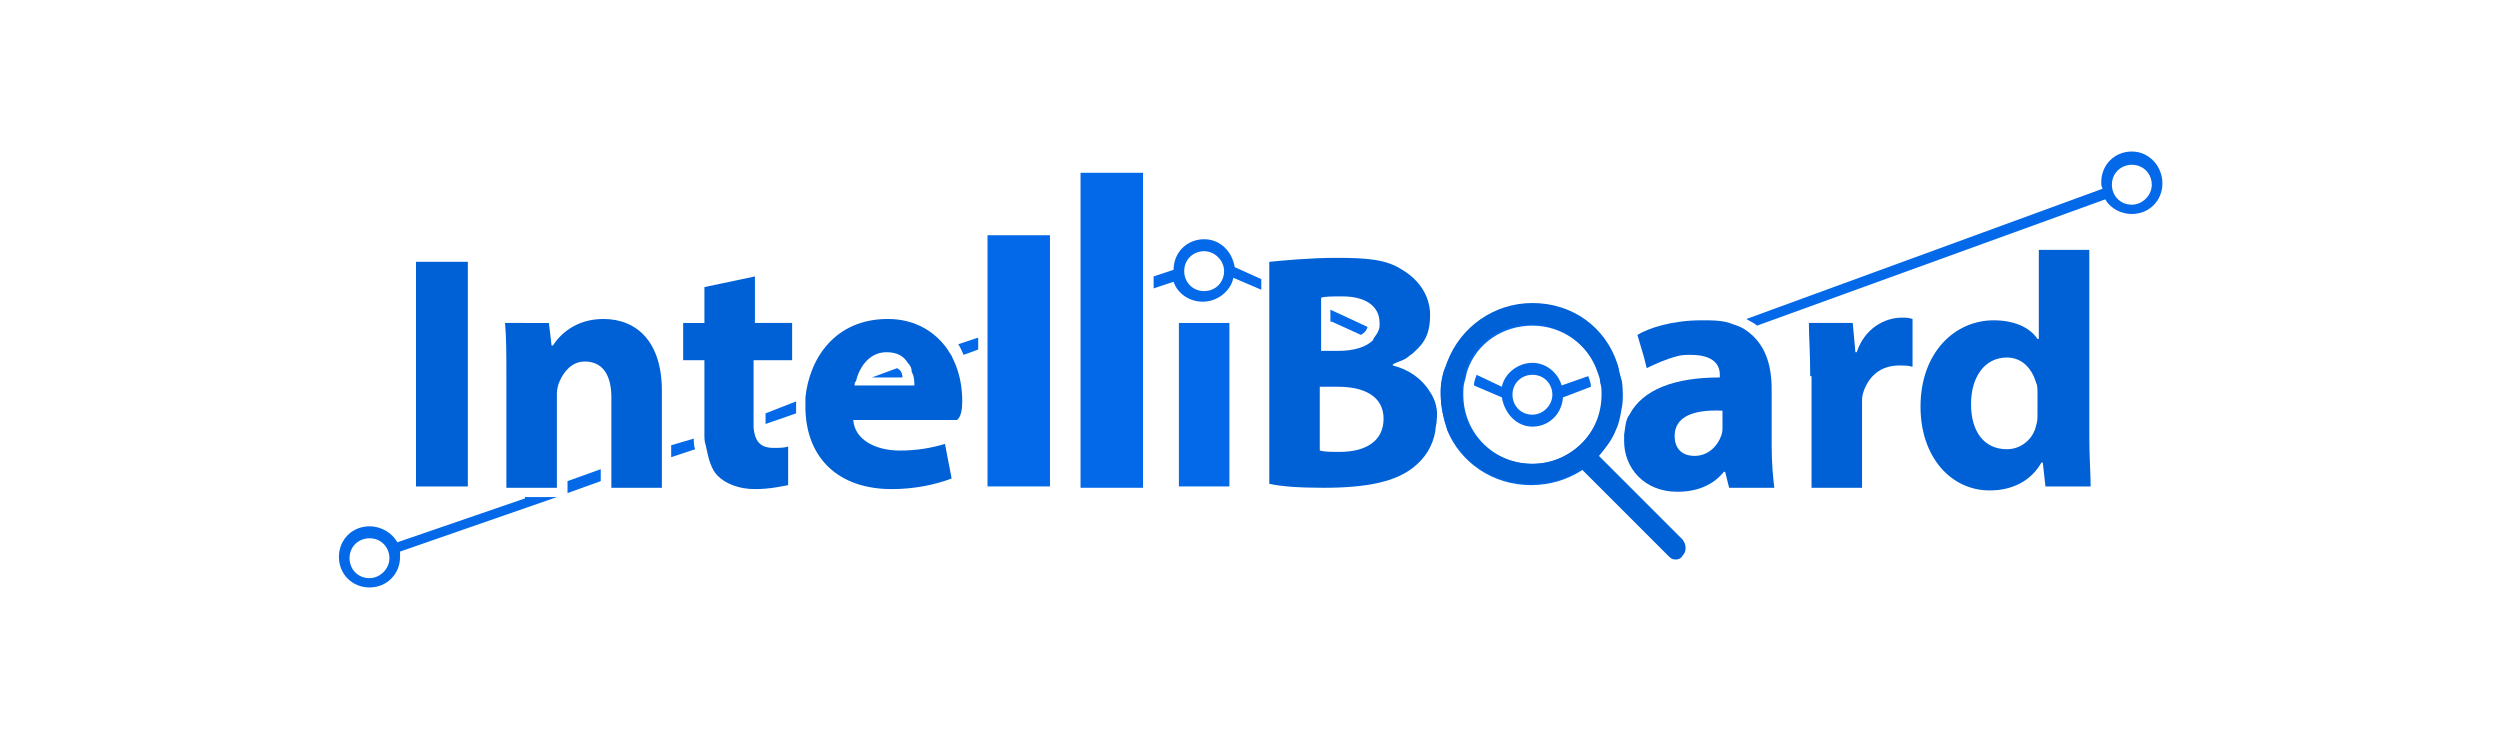
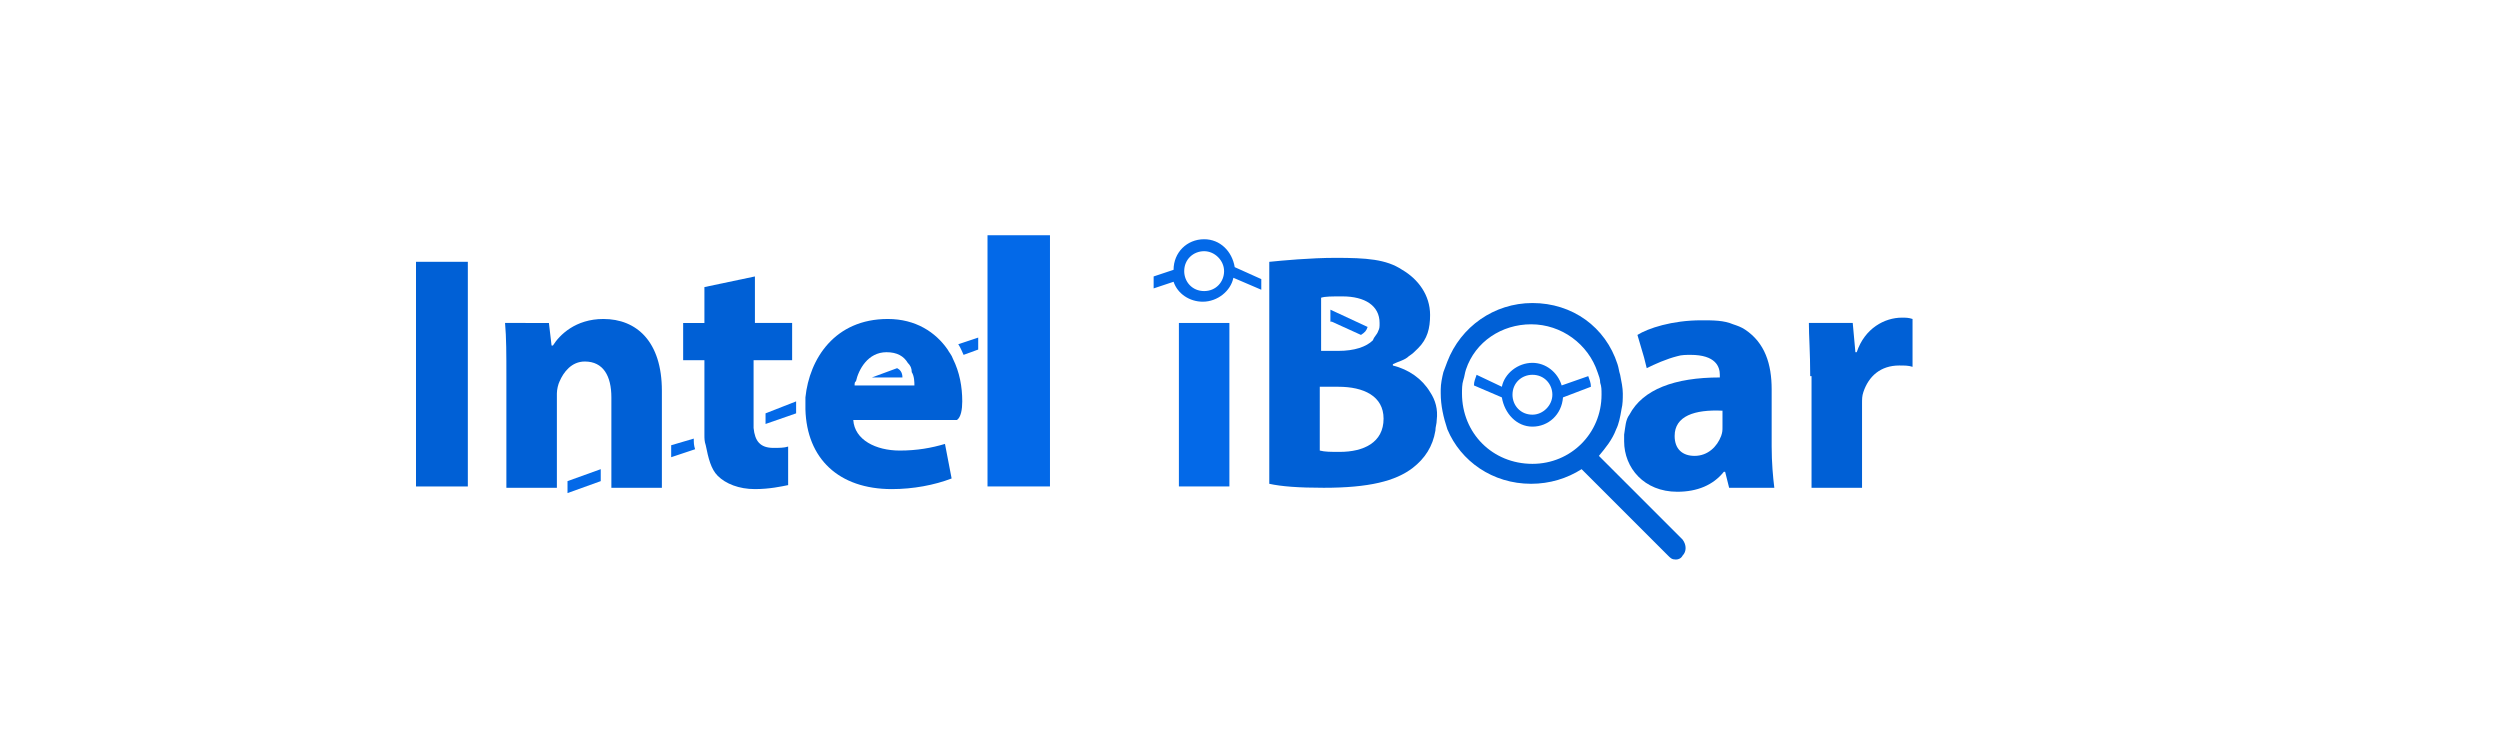
<svg xmlns="http://www.w3.org/2000/svg" xmlns:xlink="http://www.w3.org/1999/xlink" version="1.1" id="Layer_1" x="0px" y="0px" viewBox="0 0 188.1 55.6" style="enable-background:new 0 0 188.1 55.6;" xml:space="preserve">
  <style type="text/css">
	.st0{clip-path:url(#SVGID_00000175298015657548718220000001861468096816639377_);}
	.st1{fill:#0369E8;}
	.st2{fill:#0060D6;}
</style>
  <g>
    <defs>
      <rect id="SVGID_1_" x="24.9" y="11.4" width="138.3" height="32.8" />
    </defs>
    <clipPath id="SVGID_00000137813194892581004830000011035132960084945853_">
      <use xlink:href="#SVGID_1_" style="overflow:visible;" />
    </clipPath>
    <g style="clip-path:url(#SVGID_00000137813194892581004830000011035132960084945853_);">
-       <path class="st1" d="M160.4,11.4c-1.3,0-2.3,1-2.3,2.3c0,0.2,0,0.3,0.1,0.5L131.4,24c0.3,0.2,0.6,0.3,0.8,0.5l26.2-9.5    c0.4,0.7,1.2,1.1,2,1.1c1.3,0,2.3-1,2.3-2.3S161.7,11.4,160.4,11.4z M160.4,15.4c-0.9,0-1.5-0.7-1.5-1.5c0-0.9,0.7-1.5,1.5-1.5    c0.9,0,1.5,0.7,1.5,1.5C161.9,14.7,161.2,15.4,160.4,15.4z" />
-       <path class="st1" d="M39.5,37.5l-9.6,3.3c-0.4-0.7-1.2-1.2-2.1-1.2c-1.3,0-2.3,1-2.3,2.3c0,1.3,1,2.3,2.3,2.3s2.3-1,2.3-2.3    c0-0.2,0-0.3,0-0.4l11.8-4.1h-2.4V37.5z M27.8,43.5c-0.9,0-1.5-0.7-1.5-1.5c0-0.9,0.7-1.5,1.5-1.5c0.9,0,1.5,0.7,1.5,1.5    C29.3,42.8,28.6,43.5,27.8,43.5z" />
      <path class="st1" d="M42.7,37.1l2.5-0.9v-0.9l-2.5,0.9V37.1z" />
      <path class="st1" d="M50.5,33.5v0.9l1.8-0.6c-0.1-0.3-0.1-0.5-0.1-0.8L50.5,33.5z" />
      <path class="st1" d="M59.9,30.2l-2.3,0.9v0.5c0,0.1,0,0.3,0,0.3l2.3-0.8c0-0.2,0-0.3,0-0.5C59.9,30.5,59.9,30.3,59.9,30.2z" />
      <path class="st1" d="M67.5,27.7l-1.9,0.7h2.3C67.9,28,67.7,27.8,67.5,27.7z" />
      <path class="st1" d="M72.5,26.7l1.1-0.4v-0.9l-1.5,0.5C72.3,26.2,72.4,26.5,72.5,26.7z" />
      <path class="st1" d="M117.5,29c-0.3-1-1.2-1.7-2.2-1.7c-1.1,0-2.1,0.8-2.3,1.8l-1.9-0.9c-0.1,0.3-0.2,0.5-0.2,0.8l2.1,0.9    c0.2,1.2,1.1,2.2,2.3,2.2c1.2,0,2.2-0.9,2.3-2.2l2.1-0.8c0-0.3-0.1-0.5-0.2-0.8L117.5,29z M115.3,31.2c-0.9,0-1.5-0.7-1.5-1.5    c0-0.9,0.7-1.5,1.5-1.5c0.9,0,1.5,0.7,1.5,1.5C116.8,30.5,116.1,31.2,115.3,31.2z" />
      <path class="st1" d="M92.9,20.1c-0.2-1.2-1.1-2.1-2.3-2.1c-1.3,0-2.3,1-2.3,2.3l-1.5,0.5v0.9l1.5-0.5c0.3,0.9,1.2,1.5,2.2,1.5    c1.1,0,2.1-0.8,2.3-1.8l2.1,0.9V21L92.9,20.1z M90.6,21.9c-0.9,0-1.5-0.7-1.5-1.5c0-0.9,0.7-1.5,1.5-1.5s1.5,0.7,1.5,1.5    C92.1,21.2,91.5,21.9,90.6,21.9z" />
      <path class="st1" d="M100.2,24.2l2.2,1c0.3-0.2,0.4-0.3,0.5-0.6l-2.8-1.3V24.2z" />
      <path class="st2" d="M35.2,19.7v16.9h-3.9V19.7H35.2z" />
      <path class="st2" d="M45.4,24c-2.1,0-3.3,1.2-3.8,2h-0.1l-0.2-1.7H38c0.1,1.1,0.1,2.4,0.1,4v8.4h3.8v-7.1c0-0.3,0.1-0.7,0.2-0.9    c0.3-0.7,0.9-1.5,1.9-1.5c1.4,0,2,1.1,2,2.7v6.8h3.8v-7.3C49.8,25.7,47.9,24,45.4,24z" />
      <path class="st2" d="M56.8,27.1h2.8v-2.8h-2.8v-3.5L53,21.6v2.7h-1.6v2.8H53v5.1c0,0.2,0,0.3,0,0.5c0,0.3,0,0.5,0.1,0.8    c0.2,1,0.4,1.8,0.9,2.3c0.6,0.6,1.6,1,2.8,1c1.1,0,2-0.2,2.5-0.3v-2.9c-0.3,0.1-0.7,0.1-1.1,0.1c-1,0-1.4-0.5-1.5-1.5    c0-0.2,0-0.3,0-0.6V27.1z" />
      <path class="st2" d="M72.4,30.2c0-1.1-0.2-2.2-0.7-3.2c-0.1-0.3-0.3-0.5-0.4-0.7C70.4,25,68.9,24,66.8,24c-4,0-5.9,3-6.2,5.9    c0,0.2,0,0.4,0,0.6c0,0.1,0,0.2,0,0.3c0.1,3.7,2.5,6,6.5,6c1.6,0,3.2-0.3,4.5-0.8l-0.5-2.6c-1,0.3-2.1,0.5-3.4,0.5    c-1.8,0-3.4-0.8-3.5-2.3H72C72.3,31.4,72.4,30.8,72.4,30.2z M64.3,29c0-0.1,0-0.3,0.1-0.3c0.2-0.9,0.9-2.2,2.3-2.2    c0.8,0,1.3,0.3,1.6,0.8c0.2,0.2,0.3,0.4,0.3,0.7c0.2,0.3,0.2,0.8,0.2,1H64.3z" />
      <path class="st1" d="M74.3,17.7v18.9h4.7V17.7H74.3z" />
-       <path class="st1" d="M81.3,13v23.7H86V13H81.3z" />
      <path class="st1" d="M88.7,24.3v12.3h3.8V24.3H88.7z" />
      <path class="st2" d="M107.6,29.5c-0.6-1-1.6-1.7-2.8-2v-0.1c0.4-0.2,0.9-0.3,1.2-0.6c0.3-0.2,0.4-0.3,0.7-0.6    c0.7-0.7,0.9-1.5,0.9-2.5c0-1.5-0.9-2.7-2.1-3.4c-1.2-0.8-2.7-0.9-5-0.9c-1.9,0-4,0.2-5,0.3v16.7c0.9,0.2,2.2,0.3,4.1,0.3    c3.4,0,5.4-0.5,6.7-1.5c0.9-0.7,1.5-1.6,1.7-2.8c0-0.3,0.1-0.5,0.1-0.8C108.2,30.8,108,30.1,107.6,29.5z M99.4,22.4    c0.3-0.1,0.8-0.1,1.6-0.1c1.7,0,2.8,0.7,2.8,2c0,0.3,0,0.4-0.1,0.6c-0.1,0.3-0.3,0.4-0.4,0.7c-0.5,0.5-1.4,0.8-2.6,0.8h-1.3V22.4z     M99.4,29.1h1.3c1.9,0,3.4,0.7,3.4,2.4c0,1.8-1.5,2.5-3.3,2.5c-0.7,0-1.1,0-1.5-0.1V29.1z" />
      <path class="st2" d="M133.3,33.6v-4.3c0-1.9-0.5-3.5-2-4.5c-0.3-0.2-0.6-0.3-0.9-0.4c-0.7-0.3-1.5-0.3-2.4-0.3    c-2.2,0-4,0.6-4.8,1.1l0.5,1.7l0.2,0.8c0.6-0.3,1.5-0.7,2.3-0.9c0.3-0.1,0.7-0.1,1-0.1c1.9,0,2.2,0.9,2.2,1.5v0.2    c-3.4,0-5.8,0.9-6.8,2.8c-0.3,0.4-0.3,0.9-0.4,1.5c0,0.2,0,0.3,0,0.5c0,2,1.5,3.8,4,3.8c1.5,0,2.7-0.5,3.5-1.5h0.1l0.3,1.2h3.4    C133.4,35.9,133.3,34.8,133.3,33.6z M129.6,32.1c0,0.3,0,0.4-0.1,0.7c-0.3,0.8-1,1.5-2,1.5c-0.9,0-1.5-0.5-1.5-1.5    c0-1.5,1.5-2,3.6-1.9V32.1z" />
      <path class="st2" d="M136.2,28.3c0-1.8-0.1-3-0.1-4h3.3l0.2,2.2h0.1c0.6-1.8,2.1-2.6,3.4-2.6c0.3,0,0.5,0,0.8,0.1v3.6    c-0.3-0.1-0.6-0.1-1-0.1c-1.4,0-2.3,0.8-2.7,2c-0.1,0.3-0.1,0.5-0.1,0.9v6.3h-3.8V28.3z" />
-       <path class="st2" d="M157.2,18.7v14.2c0,1.4,0.1,2.8,0.1,3.7h-3.4l-0.2-1.8h-0.1c-0.8,1.4-2.2,2.1-3.9,2.1c-2.9,0-5.2-2.5-5.2-6.3    c0-4.1,2.6-6.5,5.5-6.5c1.5,0,2.7,0.5,3.3,1.4h0.1v-6.7H157.2z M153.3,29.5c0-0.2,0-0.5-0.1-0.7c-0.3-1-1-1.9-2.2-1.9    c-1.7,0-2.7,1.5-2.7,3.5c0,2.1,1,3.4,2.7,3.4c1.1,0,2-0.8,2.2-1.8c0.1-0.3,0.1-0.5,0.1-0.9V29.5z" />
-       <path class="st1" d="M121.9,28.3c-0.1-0.3-0.1-0.5-0.2-0.8c-0.9-2.8-3.4-4.6-6.4-4.6c-2.9,0-5.4,1.8-6.4,4.4    c-0.1,0.3-0.2,0.5-0.3,0.8c-0.1,0.4-0.2,0.9-0.2,1.3c0,0.1,0,0.3,0,0.3c0,0.9,0.2,1.8,0.5,2.7c1,2.4,3.4,4.1,6.3,4.1    c1.4,0,2.7-0.4,3.8-1.1c0.4-0.3,0.9-0.6,1.2-1c0.5-0.6,1-1.2,1.3-2c0.2-0.4,0.3-0.9,0.4-1.5c0.1-0.4,0.1-0.8,0.1-1.2    C122.1,29.2,122.1,28.7,121.9,28.3z M115.3,34.9c-2.9,0-5.2-2.3-5.2-5.2c0-0.3,0-0.7,0.1-1c0.1-0.3,0.1-0.5,0.2-0.8    c0.7-2.1,2.7-3.4,4.9-3.4c2.3,0,4.3,1.5,5,3.6c0.1,0.3,0.2,0.5,0.2,0.8c0.1,0.3,0.1,0.5,0.1,0.9C120.5,32.6,118.1,34.9,115.3,34.9    z" />
      <path class="st2" d="M126.6,40.6l-5.8-5.8l-0.5-0.5c0.5-0.6,1-1.2,1.3-2c0.2-0.4,0.3-0.9,0.4-1.5c0.1-0.4,0.1-0.8,0.1-1.2    c0-0.4-0.1-0.9-0.2-1.4c-0.1-0.3-0.1-0.5-0.2-0.8c-0.9-2.8-3.4-4.6-6.4-4.6c-2.9,0-5.4,1.8-6.4,4.4c-0.1,0.3-0.2,0.5-0.3,0.8    c-0.1,0.4-0.2,0.9-0.2,1.3c0,0.1,0,0.3,0,0.3c0,0.9,0.2,1.8,0.5,2.7c1,2.4,3.4,4.1,6.3,4.1c1.4,0,2.7-0.4,3.8-1.1l0.6,0.6l5.9,5.9    c0.2,0.2,0.3,0.3,0.6,0.3c0.2,0,0.4-0.1,0.5-0.3C126.9,41.5,126.9,41,126.6,40.6z M110,29.6c0-0.3,0-0.7,0.1-1    c0.1-0.3,0.1-0.5,0.2-0.8c0.7-2.1,2.7-3.4,4.9-3.4c2.3,0,4.3,1.5,5,3.6c0.1,0.3,0.2,0.5,0.2,0.8c0.1,0.3,0.1,0.5,0.1,0.9    c0,2.9-2.3,5.2-5.2,5.2C112.3,34.9,110,32.6,110,29.6z" />
    </g>
  </g>
</svg>